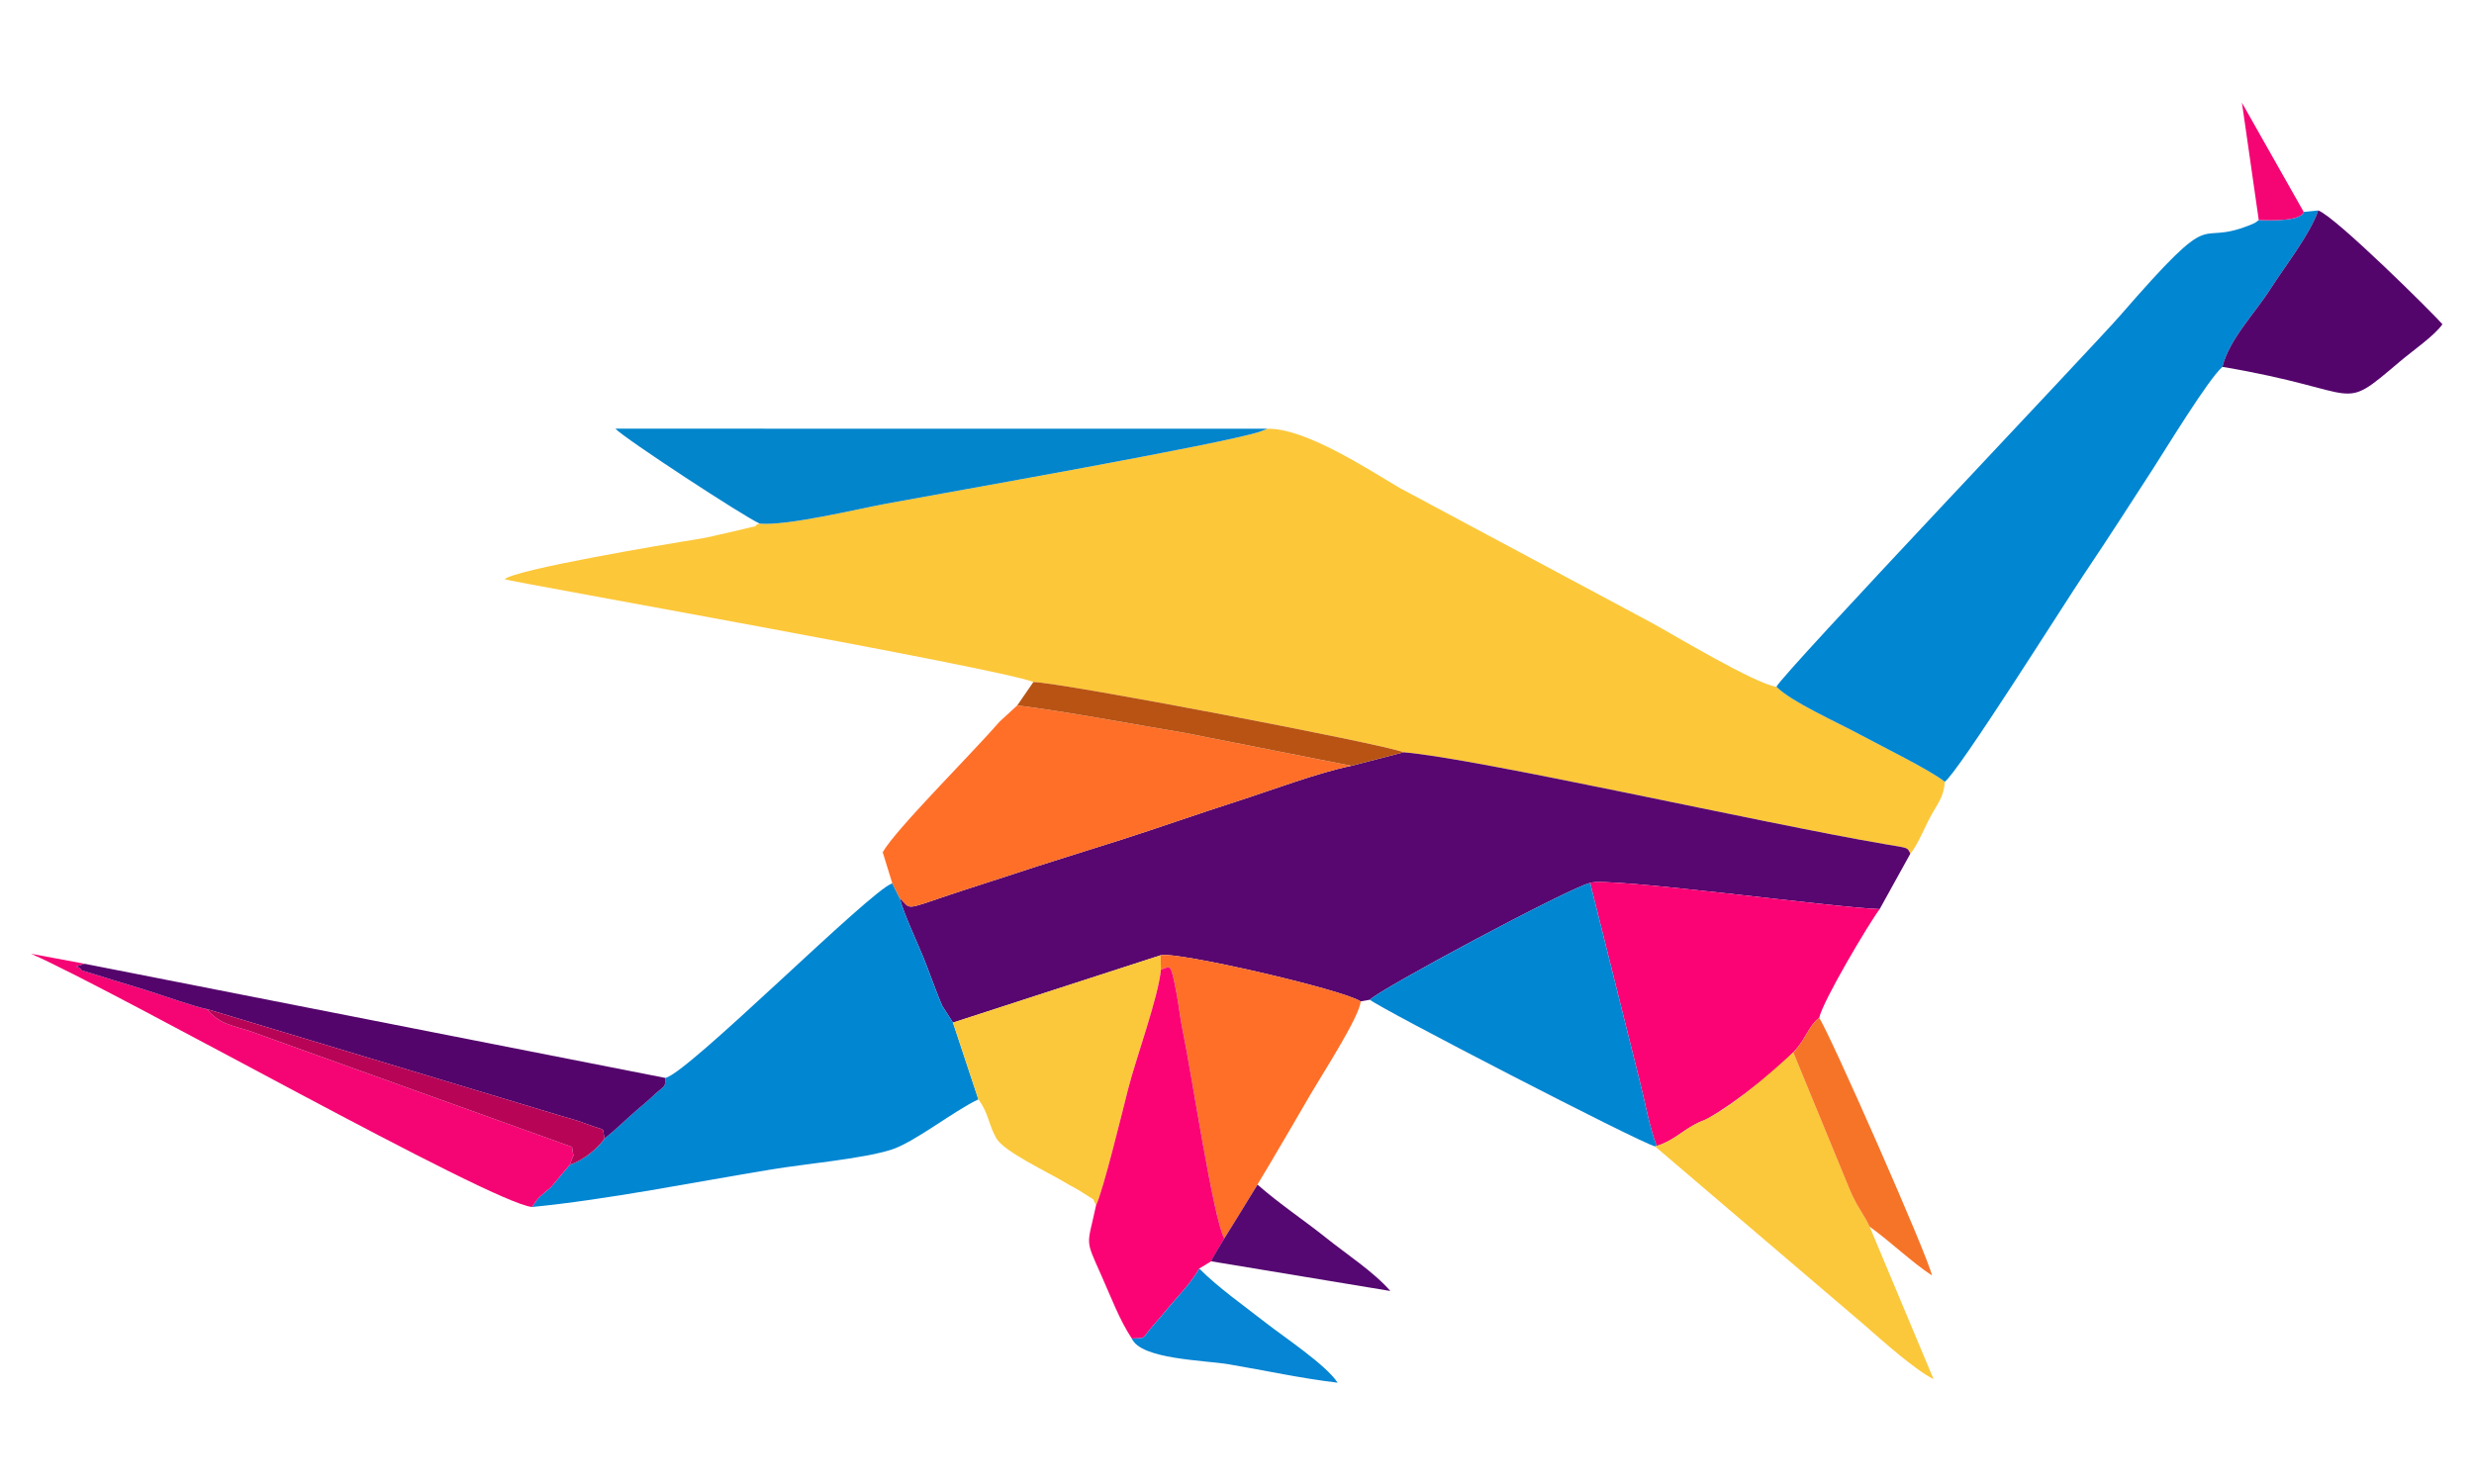
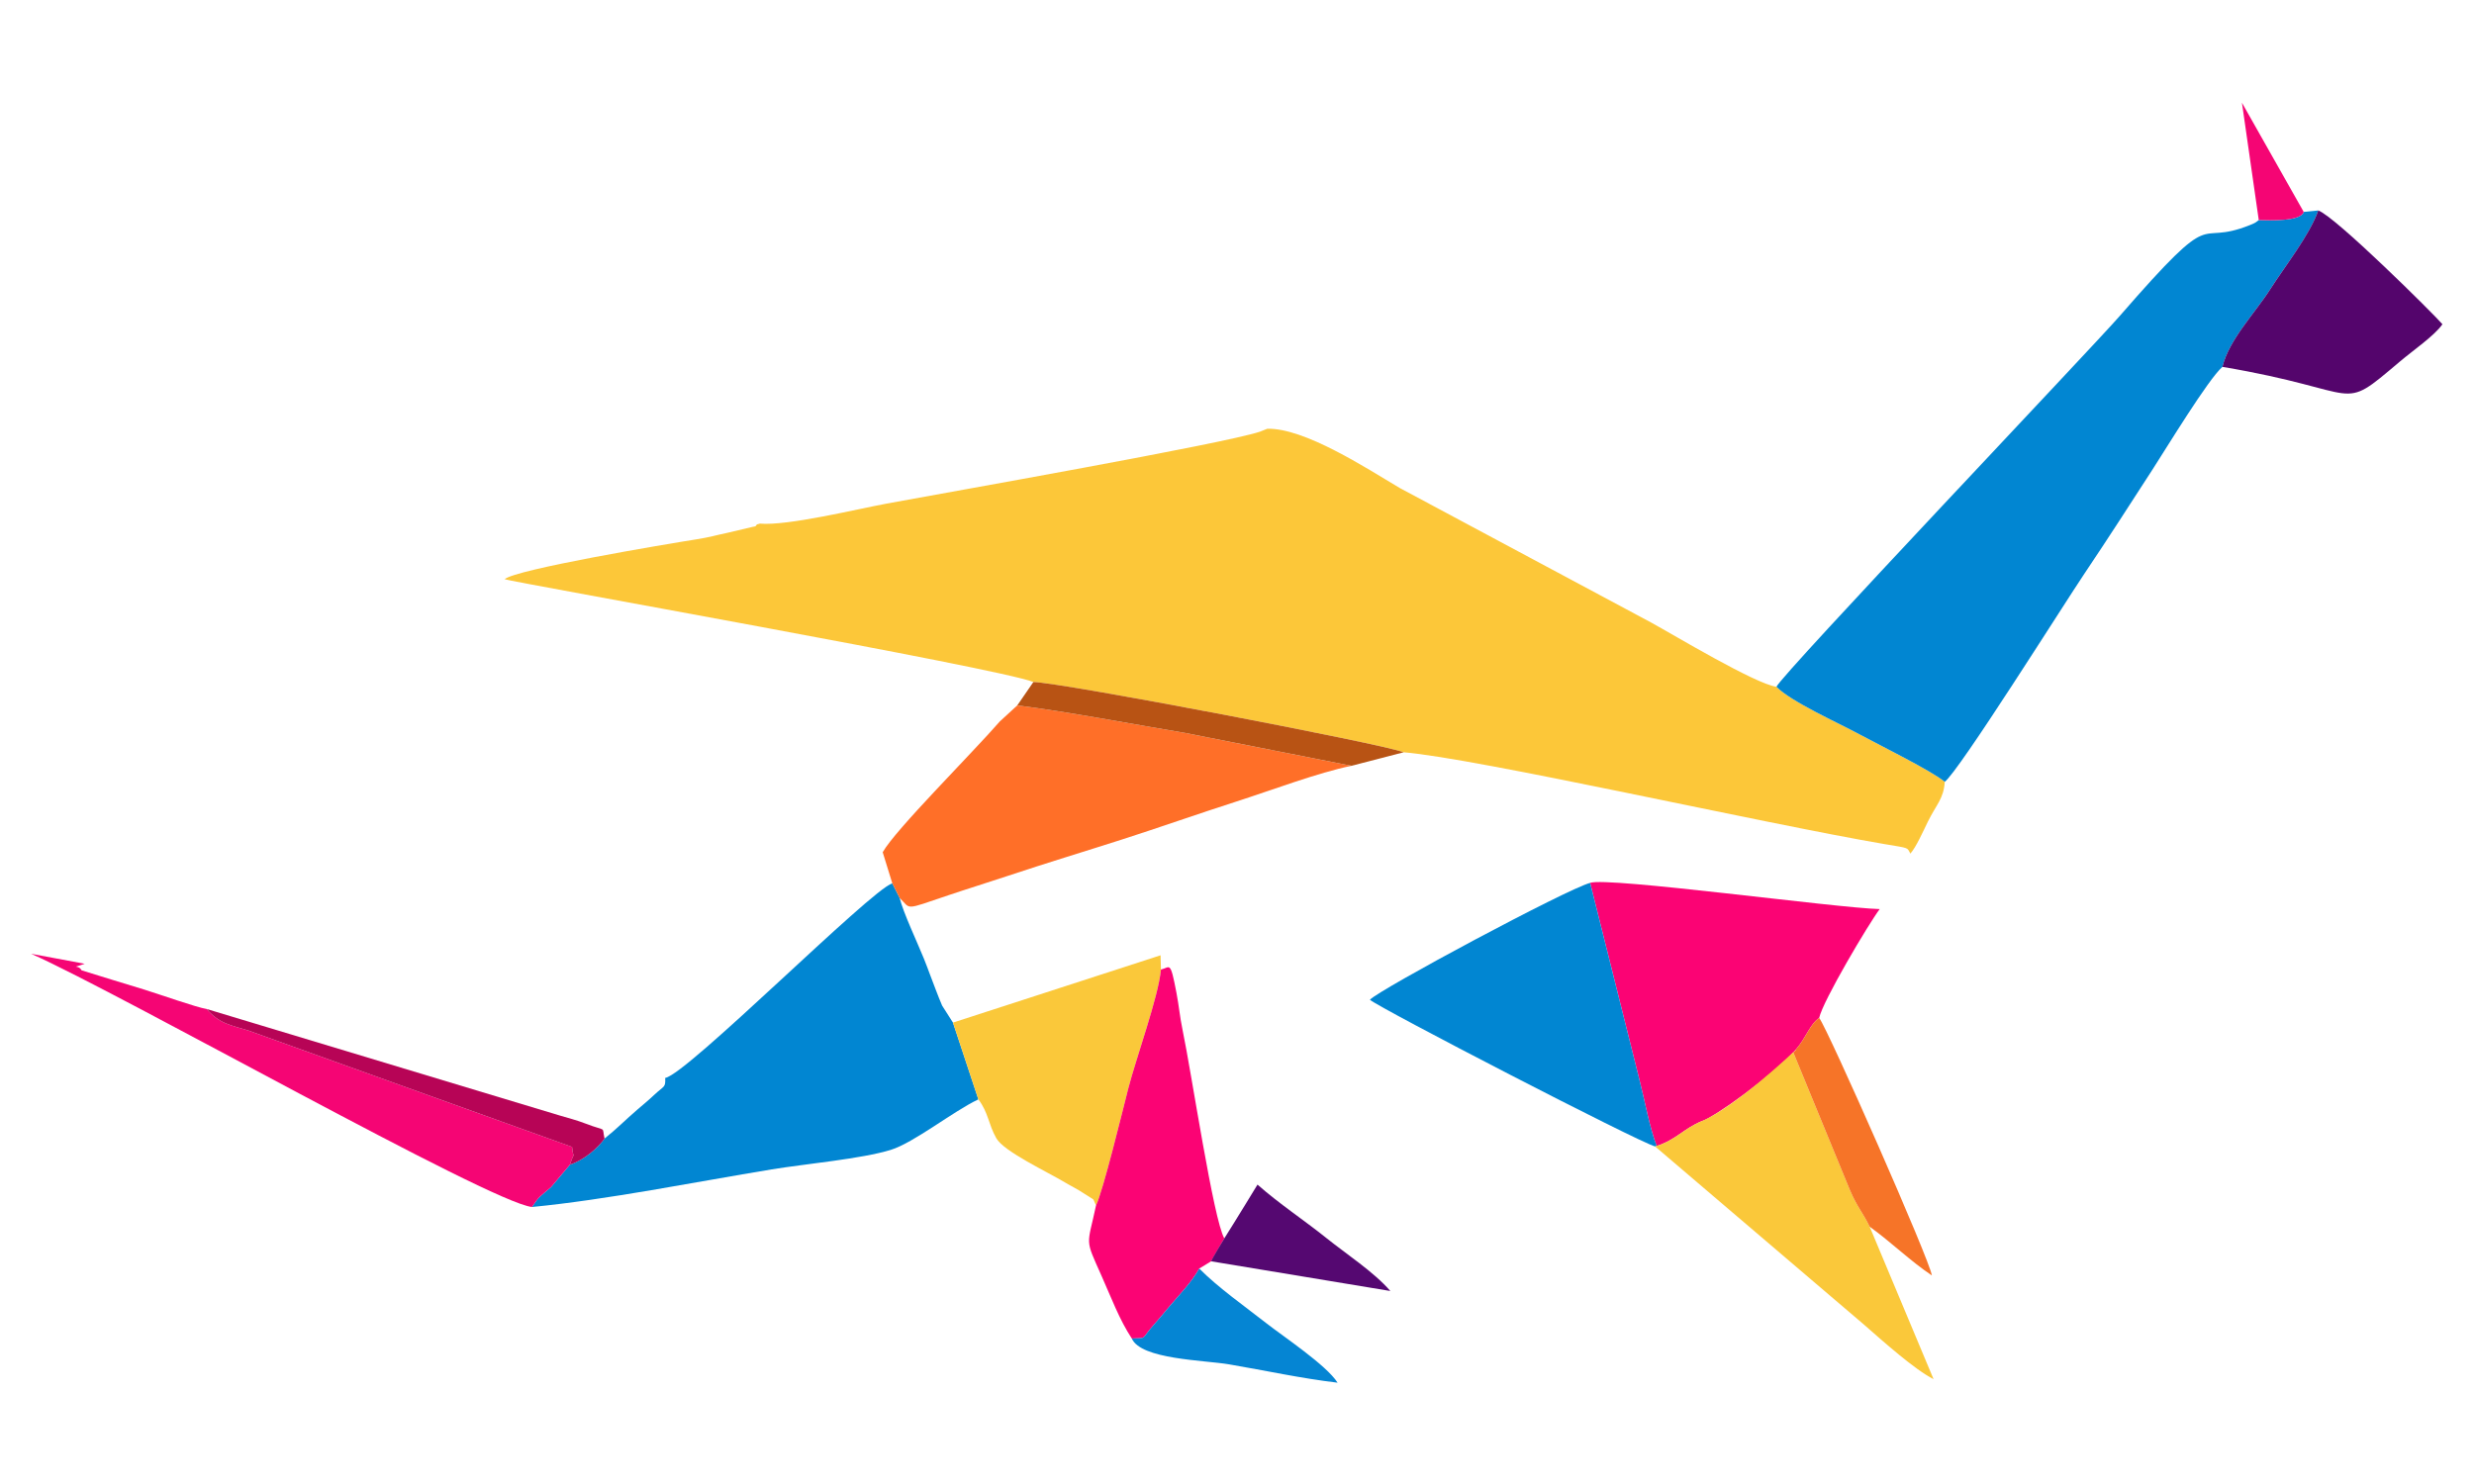
<svg xmlns="http://www.w3.org/2000/svg" xml:space="preserve" width="150mm" height="90mm" version="1.1" style="shape-rendering:geometricPrecision; text-rendering:geometricPrecision; image-rendering:optimizeQuality; fill-rule:evenodd; clip-rule:evenodd" viewBox="0 0 15000 9000">
  <defs>
    <style type="text/css">
   
    .fil2 {fill:#0186D2}
    .fil5 {fill:#0385CC}
    .fil10 {fill:#0585D3}
    .fil8 {fill:#54056C}
    .fil12 {fill:#550871}
    .fil1 {fill:#580770}
    .fil13 {fill:#B70456}
    .fil11 {fill:#B85314}
    .fil7 {fill:#F50574}
    .fil9 {fill:#F67428}
    .fil6 {fill:#FAC83A}
    .fil3 {fill:#FB0374}
    .fil0 {fill:#FCC739}
    .fil4 {fill:#FF6F28}
   
  </style>
  </defs>
  <g id="Layer_x0020_1">
    <g id="_2342717046448">
      <path class="fil0" d="M4606.53 3175.5c-6.55,4.26 -17.22,0.85 -21.13,10.13 -3.89,9.19 -15.81,7.54 -21.2,9.4l-150.07 35.48c-74.74,15.73 -108.83,27.16 -189.38,39.95 -191.92,30.48 -1096.19,182.13 -1165.22,242.22 45,17.76 3002.05,540.04 3205.92,623.51 178.15,4.43 2123.15,376.24 2244.83,426.23 440.65,36.02 2182.54,431.84 2915.15,556.63 155.6,26.5 135.81,18.75 157.2,57.95 35.31,-39.56 78.75,-138.24 106.34,-194.24 51.21,-104.12 96,-139.04 102.21,-241.44 -81.88,-67.9 -389.36,-218.81 -516.55,-287.67 -129.07,-69.87 -414.81,-197.46 -504,-288.6 -129.47,-17.44 -625.08,-316.27 -761.03,-390.43l-1523.58 -815.52c-207.08,-123.49 -576.65,-363.83 -802.22,-358.93l-45.4 18.02c-220.26,73.22 -1882.36,365.78 -2263.2,436.06 -179.18,33.09 -600.84,136.09 -768.67,121.25z" />
-       <path class="fil1" d="M8194.06 4644.42c-201.63,40.88 -488.33,149.36 -697.29,216.43 -235.57,75.62 -475.44,160.41 -694.03,230.49 -243.71,78.12 -451.77,140.45 -696.44,221.92 -121.42,40.45 -239.45,76.63 -357.38,116.49 -273.2,92.3 -222.88,84.83 -294.21,16.14 19.95,84.62 111.88,280.57 147.35,368.96 28.93,72.13 44.95,120.88 72.49,190.14 10.37,26.07 26.79,70.27 37.65,93.83l65.63 102.92 1258.69 -408.19c86.23,-27.11 1105.86,207.45 1212.93,279.66l56.37 -10.11c56.99,-62.17 1195.35,-672.34 1335.22,-708.66 101.6,-38.36 1492.83,152.08 1755.72,158.82l185.87 -336.26c-21.39,-39.2 -1.6,-31.45 -157.2,-57.95 -732.61,-124.79 -2474.5,-520.61 -2915.15,-556.63l-316.22 82z" />
      <path class="fil2" d="M13694.99 1334.66c-19.18,14.42 -16.04,15.2 -52.77,29.97 -350.16,140.76 -180.08,-150.28 -788.93,550.31 -164.74,189.57 -2044,2167.68 -2082.66,2250.11 89.19,91.14 374.93,218.73 504,288.6 127.19,68.86 434.67,219.77 516.55,287.67 85.12,-62.78 721.23,-1075.35 843.94,-1258.04 144.51,-215.13 271.72,-413.09 415.63,-635.66 83.23,-128.7 337.14,-546.66 423.81,-622.73 40.64,-166.11 196.75,-324.25 292.12,-473.96 84.8,-133.2 238.03,-327.08 289,-474.53l-88.22 8.7c-17.55,58.82 -203.96,51.4 -272.47,49.56z" />
      <path class="fil2" d="M4033.13 6537.16c2.48,60.4 -5.53,45.54 -66.97,103.2 -39.96,37.51 -61.23,54.05 -99.23,86.77 -79.95,68.83 -123.04,115.24 -201.65,177.98 -37.84,54.65 -122.67,129.85 -210,158.59l-113.97 135.29c-69.87,61.06 -70.06,52.16 -116.09,121.09 459.99,-44.97 988.84,-151.69 1453.52,-228.13 201.82,-33.22 545.15,-63.66 722.09,-118.34 140.27,-43.32 378.18,-234 531.09,-306.32l-154.09 -465.55 -65.63 -102.92c-10.86,-23.56 -27.28,-67.76 -37.65,-93.83 -27.54,-69.26 -43.56,-118.01 -72.49,-190.14 -35.47,-88.39 -127.4,-284.34 -147.35,-368.96l-44.62 -88.86c-131.71,40.56 -1247.13,1161.28 -1376.96,1180.13z" />
      <path class="fil3" d="M10044.63 6950.06c117.69,-38.03 163.3,-105.21 273.08,-150.68 70.53,-18.66 433.56,-278.71 571.09,-435.07 60.92,-69.26 84.76,-152.86 140.99,-190.98 21.11,-101.79 301.36,-573.3 366.97,-660.07 -262.89,-6.74 -1654.12,-197.18 -1755.72,-158.82l298.66 1193.48c33.95,131.81 61.39,290.54 104.93,402.14z" />
      <path class="fil4" d="M5410.09 5357.03l44.62 88.86c71.33,68.69 21.01,76.16 294.21,-16.14 117.93,-39.86 235.96,-76.04 357.38,-116.49 244.67,-81.47 452.73,-143.8 696.44,-221.92 218.59,-70.08 458.46,-154.87 694.03,-230.49 208.96,-67.07 495.66,-175.55 697.29,-216.43l-1008.37 -199.37c-330.63,-55.26 -711.18,-128.48 -1017.86,-167.09l-105.96 97.36c-170.09,195.72 -633.62,656.84 -709.99,793.2l58.21 188.51z" />
      <path class="fil2" d="M8305.82 6063.1c53.13,48.51 1631.6,864.95 1728.98,889.69l9.83 -2.73c-43.54,-111.6 -70.98,-270.33 -104.93,-402.14l-298.66 -1193.48c-139.87,36.32 -1278.23,646.49 -1335.22,708.66z" />
-       <path class="fil5" d="M4606.53 3175.5c167.83,14.84 589.49,-88.16 768.67,-121.25 380.84,-70.28 2042.94,-362.84 2263.2,-436.06l45.4 -18.02 -3952.56 -0.5c49.31,55.86 780.16,534.53 875.29,575.83z" />
      <path class="fil6" d="M5777.83 6201.74l154.09 465.55c61.84,82.22 59.7,148.89 108.79,235.89 45.37,80.52 312.54,205.28 415.75,267.59 37.69,22.76 74.37,39.46 117.25,68.27 74.63,50.16 44.99,17.48 71.68,71.07 42.53,-86.36 162.01,-578.13 194.73,-706.07 48.46,-189.27 183.42,-557.24 198.81,-723.86l-2.41 -86.63 -1258.69 408.19z" />
      <path class="fil6" d="M10317.71 6799.38c-109.78,45.47 -155.39,112.65 -273.08,150.68l-9.83 2.73 1264.38 1078.78c121.56,106.51 307.71,273.13 424.21,332.78l-387.56 -925.04c-39.22,-81.75 -74.39,-116 -119.39,-220.84l-343.99 -836.94c0,0 -353.72,334.36 -554.74,417.85z" />
-       <path class="fil4" d="M7038.93 5880.18c56.58,-13.13 55.55,-59.37 93.9,140.35 15.81,82.24 20.33,145.5 37.1,225.62 54.37,259.56 187.41,1152.24 253.2,1264.11 181.49,-284.98 355.44,-586.38 526.47,-879.95 59.89,-102.88 297.14,-470.08 299.85,-557.1 -107.07,-72.21 -1126.7,-306.77 -1212.93,-279.66l2.41 86.63z" />
+       <path class="fil4" d="M7038.93 5880.18l2.41 86.63z" />
      <path class="fil3" d="M6645.39 7310.11c-53.35,252 -70.46,194.78 32.82,426.45 59.2,132.77 108.39,266.49 184.01,381.19 98.07,-4.85 51.69,8.72 130.06,-79.34 36.05,-40.5 59.06,-68.72 96.38,-113.22 62.19,-74.23 133.57,-144.55 182.52,-231.81l71.9 -43.98c13.17,-26.15 74.66,-130.3 80.05,-139.14 -65.79,-111.87 -198.83,-1004.55 -253.2,-1264.11 -16.77,-80.12 -21.29,-143.38 -37.1,-225.62 -38.35,-199.72 -37.32,-153.48 -93.9,-140.35 -15.39,166.62 -150.35,534.59 -198.81,723.86 -32.72,127.94 -152.2,619.71 -194.73,706.07z" />
      <path class="fil7" d="M3225.22 7320.08c46.03,-68.93 46.22,-60.03 116.09,-121.09l113.97 -135.29c34.09,-103.09 21.68,-14.61 13.17,-107.94l-1960.84 -705.32c-99.72,-31.57 -178.38,-39.96 -254.09,-131.06 -60.36,-9.23 -287.27,-89.45 -379.68,-118.16 -123.9,-38.52 -252.43,-76.02 -379.17,-116.5 -20.21,-39.03 -74.94,-6.52 18.8,-39.74l-324.98 -60.66c554.76,246.51 2775.54,1505.25 3036.73,1535.76z" />
      <path class="fil8" d="M13474.56 2224.89c875.97,147.73 696.89,288.73 1075.82,-32.08 78.99,-66.89 212.28,-158.64 258.19,-226.51 -55.41,-64.41 -648.55,-652.74 -752.89,-689.9 -50.97,147.45 -204.2,341.33 -289,474.53 -95.37,149.71 -251.48,307.85 -292.12,473.96z" />
-       <path class="fil8" d="M1253.52 6119.38l2139.66 645.65c60.83,18.71 96.1,25.68 158.74,49.8 130.65,50.35 95.95,11.22 113.36,90.28 78.61,-62.74 121.7,-109.15 201.65,-177.98 38,-32.72 59.27,-49.26 99.23,-86.77 61.44,-57.66 69.45,-42.8 66.97,-103.2l-3519.66 -692.18c-93.74,33.22 -39.01,0.71 -18.8,39.74 126.74,40.48 255.27,77.98 379.17,116.5 92.41,28.71 319.32,108.93 379.68,118.16z" />
      <path class="fil9" d="M10914.95 6485.02l301.49 733.45c45,104.84 80.17,139.09 119.39,220.84 133.13,96.28 249.91,211.15 377.17,295.79 -10.2,-87.35 -629.07,-1490.67 -683.21,-1561.77 -56.23,38.12 -80.07,121.72 -140.99,190.98 0.1,6.46 -16.35,17.22 -16.35,17.22 1.27,3.21 42.5,103.49 42.5,103.49z" />
      <path class="fil10" d="M6862.22 8117.75c55.2,126.91 438.2,130.84 589.72,156.56 225.17,38.24 433.21,84.58 657.98,111.27 -68.06,-106.88 -328.75,-279.8 -431.73,-360.44 -131.28,-102.85 -293.08,-216.66 -407.01,-331.76 -48.95,87.26 -120.33,157.58 -182.52,231.81 -37.32,44.5 -60.33,72.72 -96.38,113.22 -78.37,88.06 -31.99,74.49 -130.06,79.34z" />
      <path class="fil11" d="M6167.83 4277.96c306.68,38.61 687.23,111.83 1017.86,167.09l1008.37 199.37 316.22 -82c-121.68,-49.99 -2066.68,-421.8 -2244.83,-426.23l-97.62 141.77z" />
      <path class="fil12" d="M7423.13 7510.26c0,0 -76.16,124.55 -80.05,139.14l1086.63 180.05c-98.16,-114.12 -268.77,-225.52 -390.73,-323.36 -132.35,-106.15 -282.62,-205.19 -414.73,-321.82 -5.85,9.66 -135.27,222.6 -201.12,325.99z" />
      <path class="fil13" d="M3455.28 7063.7c87.33,-28.74 172.16,-103.94 210,-158.59 -17.41,-79.06 17.29,-39.93 -113.36,-90.28 -62.64,-24.12 -97.91,-31.09 -158.74,-49.8l-2139.66 -645.65c75.71,91.1 154.37,99.49 254.09,131.06l1960.84 705.32c8.51,93.33 20.92,4.85 -13.17,107.94z" />
      <path class="fil7" d="M13694.99 1334.66c68.51,1.84 254.92,9.26 272.47,-49.56l-374.45 -662.12 101.98 711.68z" />
    </g>
  </g>
</svg>